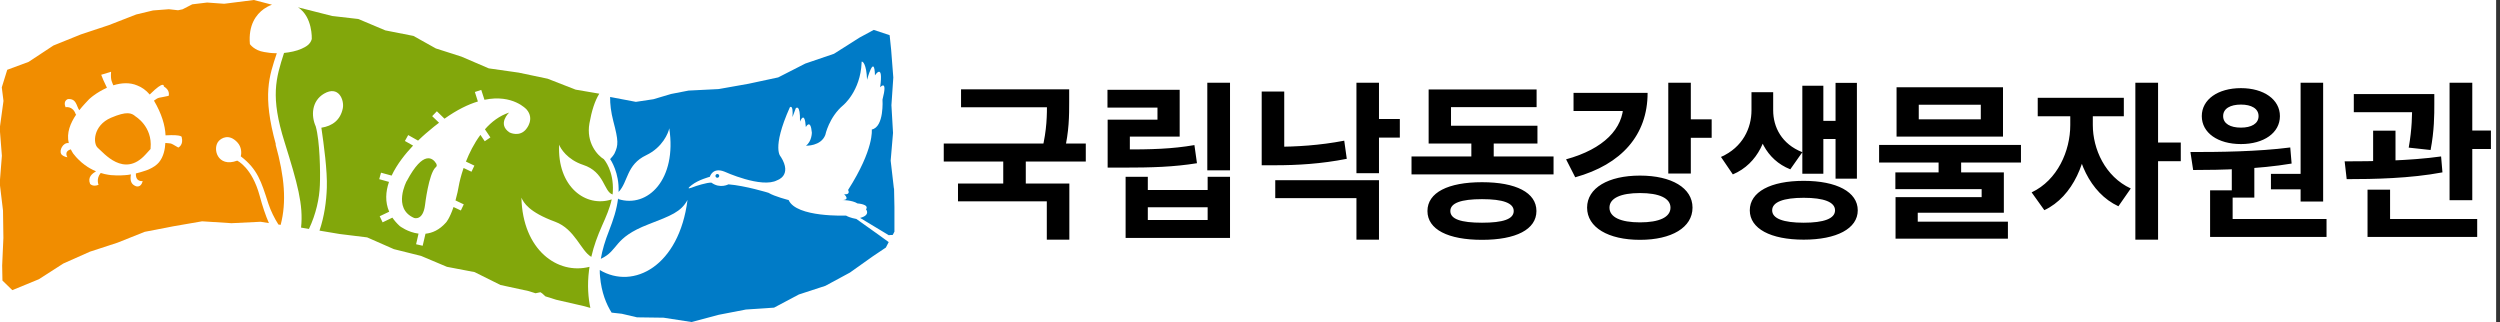
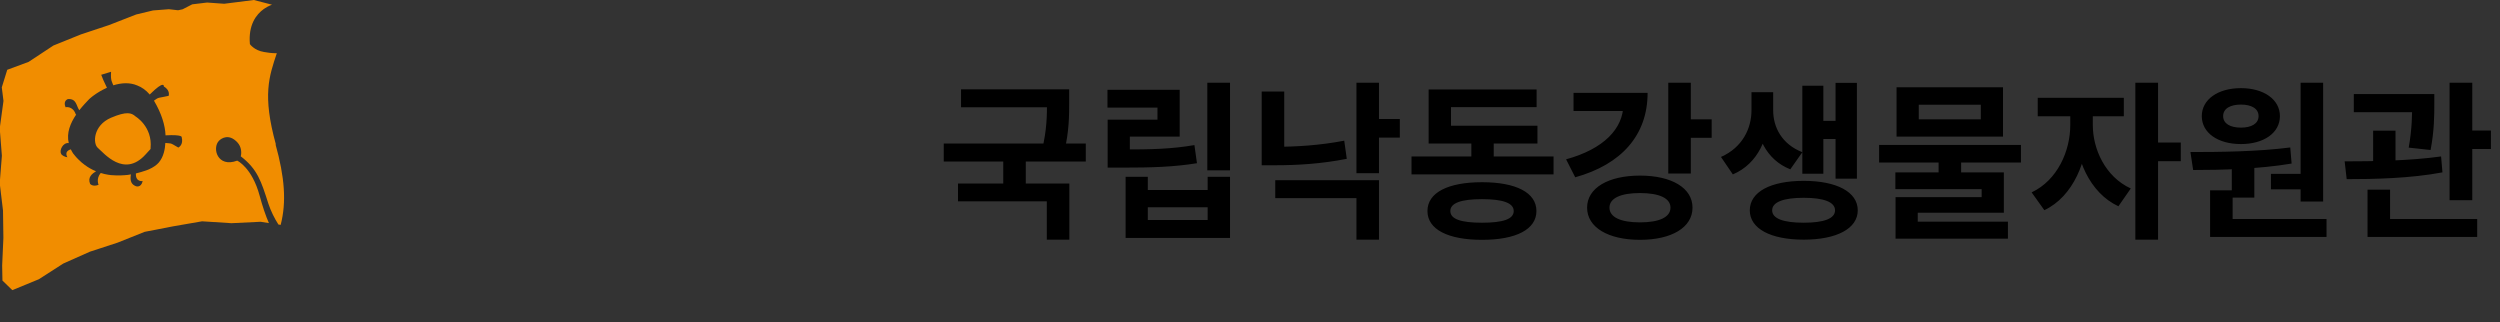
<svg xmlns="http://www.w3.org/2000/svg" width="295" height="38" viewBox="0 0 295 38" fill="none">
  <rect x="0" y="0" width="295" height="38" fill="#333333" stroke="none" />
  <g style="mix-blend-mode:darken" clip-path="url(#clip0_298_4863)">
-     <rect width="294.543" height="38" fill="white" />
    <g clip-path="url(#clip1_298_4863)">
      <path d="M15.97 13.717C15.515 13.329 14.971 13.096 13.096 13.895C10.976 14.805 10.943 16.958 11.553 17.457C12.241 18.035 14.638 21.042 17.18 18.223C17.424 17.957 17.613 17.746 17.768 17.579C17.768 17.546 17.768 17.513 17.768 17.48C18.012 14.905 15.959 13.717 15.959 13.717H15.97ZM32.551 17.036C30.942 11.198 31.763 9.001 32.662 6.282C32.007 6.282 31.63 6.215 31.163 6.137C29.987 5.949 29.488 5.205 29.488 5.205C29.288 2.952 30.22 1.709 31.141 1.054C31.363 0.899 31.696 0.699 32.096 0.555L29.954 0L26.458 0.444L24.438 0.3L22.684 0.511L21.541 1.099L21.009 1.21L19.932 1.088L18.057 1.232L16.07 1.709L12.852 2.963L9.544 4.062L6.304 5.371L3.374 7.303L0.855 8.235L0.211 10.31L0.411 11.908L-0.033 15.149L0.222 18.378L-0.033 21.619L0.355 24.849L0.4 28.078L0.255 31.33L0.289 33.106L1.454 34.238L4.583 32.95L7.469 31.097L10.61 29.699L13.873 28.633L17.069 27.357L20.454 26.702L23.85 26.114L27.312 26.336L30.753 26.169L31.73 26.325C31.33 25.404 30.975 24.338 30.642 23.106C29.732 19.744 27.989 18.956 27.989 18.956C25.659 19.832 25.004 17.468 25.836 16.614C26.125 16.314 27.013 15.726 28.012 16.803C28.522 17.346 28.511 18.079 28.411 18.445C30.398 19.977 30.82 21.397 31.663 24.016C31.951 24.893 32.373 25.737 32.85 26.491L33.117 26.536C33.827 23.839 33.583 20.876 32.517 17.047L32.551 17.036ZM21.042 17.413C19.943 16.758 20.265 16.969 19.511 16.869C19.477 17.579 19.311 18.489 18.756 19.155C18.501 19.466 18.068 19.766 17.557 19.988C17.524 19.999 17.491 20.01 17.446 20.032C17.446 20.032 17.424 20.032 17.424 20.043C17.391 20.043 17.357 20.076 17.313 20.088H17.291C17.247 20.099 17.202 20.121 17.147 20.143C17.147 20.143 17.147 20.143 17.136 20.143C17.08 20.165 17.024 20.176 16.969 20.199C16.969 20.199 16.969 20.199 16.958 20.199C16.891 20.221 16.825 20.243 16.758 20.265C16.692 20.287 16.614 20.31 16.536 20.332C16.459 20.354 16.381 20.376 16.292 20.398C16.214 20.421 16.126 20.443 16.037 20.465C15.981 21.519 16.836 21.364 16.836 21.364C16.647 22.207 16.037 21.974 16.037 21.974C15.537 21.774 15.304 21.397 15.449 20.576C15.326 20.598 15.204 20.62 15.071 20.642C15.06 20.642 15.038 20.642 15.027 20.642C14.916 20.642 14.794 20.665 14.683 20.676C14.661 20.676 14.638 20.676 14.616 20.676C14.35 20.698 14.084 20.709 13.806 20.698H13.706C13.595 20.698 13.473 20.687 13.351 20.676C13.329 20.676 13.307 20.676 13.284 20.676C13.14 20.676 13.007 20.654 12.863 20.631C12.829 20.631 12.796 20.631 12.774 20.62C12.663 20.598 12.541 20.576 12.43 20.554C12.386 20.554 12.352 20.543 12.319 20.532C12.175 20.498 12.03 20.454 11.886 20.41C11.309 21.086 11.631 21.808 11.631 21.808C10.943 22.085 10.632 21.697 10.632 21.697C10.31 20.898 10.887 20.487 11.331 20.21C11.209 20.165 11.098 20.11 10.976 20.054C10.865 19.999 10.754 19.943 10.643 19.877C10.643 19.877 10.632 19.877 10.621 19.866C10.51 19.81 10.41 19.744 10.31 19.677C10.299 19.677 10.288 19.655 10.266 19.644C10.166 19.577 10.077 19.511 9.977 19.444C9.955 19.433 9.933 19.411 9.922 19.399C9.833 19.333 9.744 19.255 9.655 19.189C9.633 19.166 9.6 19.144 9.578 19.122C9.5 19.055 9.411 18.978 9.334 18.889C9.311 18.867 9.278 18.834 9.245 18.811C9.167 18.734 9.089 18.645 9.012 18.567C8.989 18.534 8.956 18.512 8.934 18.478C8.834 18.356 8.723 18.234 8.623 18.101C8.568 18.023 8.523 17.946 8.479 17.857C8.435 17.779 8.401 17.701 8.357 17.624C7.491 17.879 7.957 18.556 7.957 18.556C7.691 18.534 7.269 18.334 7.214 18.145C6.981 17.768 7.402 16.803 8.113 16.88C7.824 15.682 8.312 14.516 8.989 13.518C8.956 13.495 8.934 13.484 8.934 13.484C8.59 12.463 7.735 12.652 7.735 12.652C7.402 11.853 8.035 11.686 8.035 11.686C9.045 11.642 8.989 12.485 9.356 13.007C9.777 12.474 10.21 12.03 10.521 11.697C10.565 11.653 10.632 11.598 10.688 11.553C10.71 11.531 10.732 11.52 10.754 11.498C10.798 11.464 10.832 11.431 10.876 11.398C10.909 11.376 10.932 11.353 10.965 11.331C10.998 11.309 11.02 11.287 11.054 11.265C11.486 10.943 12.03 10.621 12.618 10.355C12.274 9.655 12.064 9.167 11.942 8.823C12.319 8.701 12.718 8.579 13.107 8.468C13.029 9.544 13.24 9.689 13.373 10.066C14.306 9.777 15.304 9.7 16.203 10.088C16.725 10.288 17.224 10.632 17.668 11.154C19.444 9.378 19.333 10.199 19.333 10.199C20.132 10.676 19.899 11.309 19.899 11.309C18.656 11.598 18.778 11.42 18.168 11.875C19.078 13.418 19.488 14.805 19.533 15.97C21.586 15.859 21.442 16.192 21.442 16.192C21.675 17.091 21.075 17.391 21.075 17.391L21.042 17.413Z" fill="#F18D00" />
-       <path d="M47.988 21.364C47.988 21.364 46.279 24.582 48.854 25.714C48.854 25.714 49.908 26.114 50.153 24.194C50.153 24.194 50.585 20.476 51.407 19.744C51.529 19.644 51.595 19.544 51.473 19.3C51.085 18.667 49.975 17.646 47.999 21.364H47.988ZM71.294 18.811C70.473 18.334 69.153 16.825 69.552 14.561C69.818 13.073 70.185 11.908 70.717 11.054L67.921 10.576L64.624 9.289L61.195 8.568L57.677 8.068L54.447 6.681L51.429 5.715L48.787 4.239L45.469 3.585L42.284 2.242L39.199 1.887L35.17 0.866C36.912 1.998 36.79 4.606 36.79 4.606C36.624 5.227 36.113 5.516 35.592 5.749C34.992 6.026 34.182 6.182 33.516 6.248C32.551 9.256 31.885 11.387 33.583 16.78C35.103 21.652 35.814 24.172 35.525 26.857L36.457 27.013C37.29 25.259 37.689 23.417 37.745 21.852C37.811 20.265 37.745 16.647 37.257 14.916C36.691 13.662 36.768 11.919 38.233 11.054C39.964 10.044 40.641 11.808 40.453 12.774C40.175 14.161 39.221 14.871 37.922 15.071C38.222 17.147 38.633 20.143 38.566 22.152C38.511 23.761 38.278 25.515 37.7 27.213L40.075 27.612L43.327 28.012L46.479 29.399L49.686 30.198L52.738 31.485L56.001 32.107L59.053 33.627L62.383 34.349L63.193 34.604L63.77 34.482L63.97 34.615L64.358 34.97L65.634 35.37L68.964 36.136L69.663 36.335C69.419 35.192 69.275 33.683 69.508 31.874C69.53 31.741 69.541 31.607 69.563 31.485C65.812 32.451 61.672 29.51 61.528 23.328C61.783 23.905 62.394 25.026 65.512 26.169C67.854 27.035 68.542 29.61 69.774 30.309C70.074 28.999 70.507 27.845 71.039 26.636C71.516 25.57 71.96 24.549 72.182 23.528C69.141 24.538 65.734 22.052 65.978 17.069C66.134 17.513 66.933 18.834 68.808 19.455C71.361 20.287 71.217 22.585 72.282 22.951C72.293 22.829 72.316 22.707 72.316 22.573C72.438 20.176 71.317 18.856 71.261 18.8L71.294 18.811ZM62.139 15.171C61.328 16.259 60.119 15.626 60.119 15.626C58.643 14.638 60.074 13.284 60.074 13.284C58.931 13.662 57.988 14.383 57.222 15.26L57.866 16.214L57.2 16.669L56.689 15.915C55.923 16.947 55.369 18.079 54.98 19.067L55.979 19.544L55.635 20.265L54.703 19.821C54.359 20.831 54.214 21.541 54.214 21.541C54.07 22.374 53.915 23.073 53.748 23.65L54.725 24.116L54.381 24.838L53.515 24.427C53.049 25.814 52.627 26.258 52.627 26.258C51.839 27.146 50.996 27.501 50.208 27.579L49.875 28.999L49.098 28.822L49.387 27.568C48.121 27.412 47.178 26.68 47.178 26.68C46.823 26.358 46.535 26.025 46.301 25.681L45.147 26.236L44.803 25.515L45.924 24.982C45.425 23.828 45.502 22.618 45.902 21.464L44.748 21.142L44.959 20.376L46.213 20.72C46.845 19.366 47.855 18.123 48.743 17.18L47.778 16.636L48.166 15.937L49.331 16.592C50.064 15.881 50.608 15.448 50.608 15.448C51.018 15.093 51.418 14.772 51.806 14.483L50.996 13.706L51.551 13.129L52.45 14.006C53.937 12.951 55.246 12.319 56.39 11.975L56.035 10.854L56.789 10.61L57.166 11.775C60.518 11.076 62.139 12.918 62.139 12.918C63.115 14.039 62.116 15.193 62.116 15.193L62.139 15.171Z" fill="#82A70B" />
-       <path d="M105.477 22.218L105.099 18.956L105.377 15.682L105.188 12.419L105.41 9.145L105.155 5.871L104.977 4.151L103.102 3.529L101.437 4.428L98.407 6.348L95.022 7.502L91.826 9.134L88.308 9.888L84.801 10.51L81.249 10.688L79.196 11.087L77.099 11.709L75.034 12.019L71.994 11.442C71.983 12.286 72.094 13.218 72.371 14.294C72.993 16.647 72.97 17.124 72.515 18.101C72.426 18.279 72.193 18.578 71.994 18.778C72.06 18.845 73.092 20.398 72.992 22.651C74.136 21.464 73.891 19.433 76.255 18.312C78.186 17.391 78.863 15.693 78.974 15.138C79.895 21.175 76.433 24.582 72.97 23.495L72.937 23.395C72.77 24.76 72.371 25.925 71.86 27.246C71.405 28.4 71.073 29.488 70.895 30.542C73.07 29.532 72.282 28.1 76.522 26.469C79.185 25.437 80.35 25.015 81.127 23.595C80.14 31.374 74.768 34.238 70.773 31.863C70.773 32.118 70.773 32.373 70.806 32.629C70.973 34.537 71.561 35.925 72.171 36.89L73.37 37.023L75.168 37.445L78.308 37.489L81.605 38L84.812 37.145L88.019 36.524L91.338 36.302L94.268 34.748L97.397 33.727L100.294 32.162L102.98 30.253L104.533 29.21L104.866 28.567L103.701 27.723L101.049 25.836C101.049 25.836 100.283 25.714 99.828 25.437C99.828 25.437 93.968 25.681 93.058 23.606C93.058 23.606 91.382 23.184 90.683 22.751C90.683 22.751 87.942 21.908 85.955 21.752C85.955 21.752 84.967 22.296 83.946 21.552C83.436 21.519 82.06 21.963 81.827 22.063C81.594 22.152 80.805 22.474 81.616 21.841C82.415 21.209 83.758 20.864 83.758 20.864C83.758 20.864 84.079 19.688 85.489 20.254C85.489 20.254 89.884 22.263 91.715 21.264C91.715 21.264 93.524 20.709 92.137 18.501C92.137 18.501 90.994 17.602 93.202 12.663C93.202 12.663 93.624 12.219 93.513 13.817L93.901 12.774C93.901 12.774 94.445 12.186 94.401 14.35C94.401 14.35 94.945 12.929 95.089 14.993C95.089 14.993 95.644 13.939 95.799 15.648C95.799 15.648 95.799 16.692 95.1 17.191C95.1 17.191 96.865 17.269 97.386 15.926C97.386 15.926 97.819 13.828 99.495 12.419C99.495 12.419 101.526 10.765 101.67 7.414C101.67 7.336 101.637 7.225 101.77 7.291C101.77 7.291 102.236 7.458 102.314 9.411C102.314 9.411 103.168 6.259 103.246 8.89C103.246 8.89 104.278 7.291 103.856 10.299C103.856 10.299 104.789 9.256 104.134 11.753C104.134 11.753 104.356 14.982 102.869 15.282C102.869 15.282 103.179 17.557 100.072 22.418C100.072 22.418 100.427 22.984 99.606 22.929C99.606 22.929 100.372 23.572 99.417 23.606C99.417 23.606 100.549 23.606 101.182 24.005C101.182 24.005 102.613 24.094 102.192 24.704C102.192 24.704 102.769 25.381 101.492 25.714L104.877 27.756C104.877 27.756 105.144 27.712 105.343 27.723L105.543 27.335L105.565 25.526L105.499 22.263L105.477 22.218ZM84.645 20.532C84.523 20.532 84.424 20.631 84.424 20.753C84.424 20.876 84.523 20.975 84.645 20.975C84.768 20.975 84.868 20.876 84.868 20.753C84.868 20.631 84.768 20.532 84.645 20.532Z" fill="#007BC7" />
    </g>
    <g style="mix-blend-mode:darken">
-       <path d="M113.403 10.54H125.143V12.66H113.403V10.54ZM111.363 16.94H128.123V19.06H111.363V16.94ZM118.383 18.44H121.043V22.32H118.383V18.44ZM123.543 10.54H126.163V12.02C126.163 13.62 126.163 15.48 125.583 17.92L122.963 17.66C123.543 15.28 123.543 13.58 123.543 12.02V10.54ZM113.043 21.66H126.183V28.28H123.523V23.76H113.043V21.66ZM142.462 9.76H145.142V20.1H142.462V9.76ZM130.702 17.64H132.322C135.922 17.64 138.262 17.58 140.942 17.12L141.242 19.26C138.482 19.7 136.022 19.78 132.322 19.78H130.702V17.64ZM130.682 10.6H139.202V16.12H133.322V19.04H130.702V14.12H136.582V12.7H130.682V10.6ZM132.822 20.86H135.442V22.42H142.502V20.86H145.142V28.08H132.822V20.86ZM135.442 24.46V25.96H142.502V24.46H135.442ZM160.06 9.76H162.72V20.44H160.06V9.76ZM161.98 14.04H165.18V16.24H161.98V14.04ZM150.48 21.26H162.72V28.28H160.06V23.38H150.48V21.26ZM148.88 10.8H151.54V18.42H148.88V10.8ZM148.88 17.32H150.44C152.96 17.32 155.7 17.16 158.62 16.6L158.92 18.74C155.9 19.34 153.06 19.5 150.44 19.5H148.88V17.32ZM166.559 18.46H183.319V20.58H166.559V18.46ZM173.619 15.68H176.259V19.28H173.619V15.68ZM168.579 14.84H181.419V16.94H168.579V14.84ZM168.579 10.56H181.319V12.64H171.219V16.18H168.579V10.56ZM174.879 21.5C178.879 21.5 181.299 22.72 181.299 24.9C181.299 27.08 178.879 28.3 174.879 28.3C170.879 28.3 168.439 27.08 168.439 24.9C168.439 22.72 170.879 21.5 174.879 21.5ZM174.879 23.5C172.399 23.5 171.139 23.96 171.139 24.9C171.139 25.86 172.399 26.28 174.879 26.28C177.359 26.28 178.619 25.86 178.619 24.9C178.619 23.96 177.359 23.5 174.879 23.5ZM196.857 9.76H199.517V20.48H196.857V9.76ZM198.777 14.08H201.977V16.26H198.777V14.08ZM191.557 10.96H194.417C194.417 15.94 191.337 19.4 185.877 20.92L184.797 18.8C189.257 17.58 191.557 15.16 191.557 12.3V10.96ZM185.677 10.96H193.177V13.1H185.677V10.96ZM193.517 20.72C197.257 20.72 199.717 22.18 199.717 24.5C199.717 26.84 197.257 28.3 193.517 28.3C189.777 28.3 187.277 26.84 187.277 24.5C187.277 22.18 189.777 20.72 193.517 20.72ZM193.517 22.78C191.257 22.78 189.917 23.38 189.917 24.5C189.917 25.64 191.257 26.24 193.517 26.24C195.777 26.24 197.117 25.64 197.117 24.5C197.117 23.38 195.777 22.78 193.517 22.78ZM206.675 10.88H208.755V13.02C208.755 16.16 207.495 19.3 204.475 20.58L203.075 18.52C205.655 17.38 206.675 15.1 206.675 13.02V10.88ZM207.155 10.88H209.235V13.02C209.235 15 210.235 17 212.675 17.96L211.255 19.98C208.375 18.84 207.155 16.04 207.155 13.02V10.88ZM216.595 9.78H219.115V21.08H216.595V9.78ZM214.375 14.26H217.315V16.4H214.375V14.26ZM212.675 10.12H215.155V20.5H212.675V10.12ZM212.835 21.34C216.715 21.34 219.215 22.64 219.215 24.82C219.215 26.98 216.715 28.28 212.835 28.28C208.935 28.28 206.475 26.98 206.475 24.82C206.475 22.64 208.935 21.34 212.835 21.34ZM212.835 23.34C210.455 23.34 209.115 23.84 209.115 24.82C209.115 25.8 210.455 26.28 212.835 26.28C215.215 26.28 216.535 25.8 216.535 24.82C216.535 23.84 215.215 23.34 212.835 23.34ZM228.754 18.66H231.414V21.24H228.754V18.66ZM221.734 17.1H238.474V19.18H221.734V17.1ZM223.794 10.3H236.354V16.12H223.794V10.3ZM233.734 12.36H226.414V14.08H233.734V12.36ZM223.654 20.34H236.454V25.1H226.294V26.74H223.674V23.26H233.834V22.32H223.654V20.34ZM223.674 26.16H236.934V28.16H223.674V26.16ZM244.292 12.68H246.392V14.76C246.392 18.94 244.632 23.2 241.232 24.8L239.732 22.7C242.792 21.26 244.292 17.8 244.292 14.76V12.68ZM244.852 12.68H246.952V14.76C246.952 17.56 248.392 20.84 251.432 22.24L249.972 24.34C246.572 22.76 244.852 18.7 244.852 14.76V12.68ZM240.452 11.54H250.612V13.72H240.452V11.54ZM251.972 9.76H254.652V28.28H251.972V9.76ZM254.052 16.82H257.332V19.02H254.052V16.82ZM263.351 19.26H266.011V23.32H263.351V19.26ZM271.471 9.76H274.131V23.78H271.471V9.76ZM260.791 25.84H274.531V27.96H260.791V25.84ZM260.791 22.46H263.451V26.4H260.791V22.46ZM258.791 20.06L258.471 17.94C261.851 17.94 266.371 17.9 270.251 17.4L270.411 19.3C266.471 19.96 262.131 20.06 258.791 20.06ZM267.971 20.52H272.051V22.34H267.971V20.52ZM264.431 10.4C267.131 10.4 269.031 11.74 269.031 13.7C269.031 15.68 267.131 17 264.431 17C261.711 17 259.811 15.68 259.811 13.7C259.811 11.74 261.711 10.4 264.431 10.4ZM264.431 12.34C263.191 12.34 262.331 12.8 262.331 13.7C262.331 14.6 263.191 15.06 264.431 15.06C265.651 15.06 266.511 14.6 266.511 13.7C266.511 12.8 265.651 12.34 264.431 12.34ZM277.749 11.1H285.669V13.24H277.749V11.1ZM280.029 15.42H282.669V20.06H280.029V15.42ZM284.629 11.1H287.249V12.26C287.249 13.56 287.249 15.4 286.809 17.7L284.229 17.42C284.629 15.14 284.629 13.54 284.629 12.26V11.1ZM289.049 9.76H291.729V23.62H289.049V9.76ZM290.669 15.4H293.929V17.58H290.669V15.4ZM279.369 25.84H292.309V27.96H279.369V25.84ZM279.369 22.38H282.029V26.5H279.369V22.38ZM276.909 21.14L276.669 19.04C279.869 19.04 284.329 18.98 288.049 18.46L288.209 20.34C284.389 21.06 280.089 21.14 276.909 21.14Z" fill="black" />
+       <path d="M113.403 10.54H125.143V12.66H113.403V10.54ZM111.363 16.94H128.123V19.06H111.363V16.94ZM118.383 18.44H121.043V22.32H118.383V18.44ZM123.543 10.54H126.163V12.02C126.163 13.62 126.163 15.48 125.583 17.92L122.963 17.66C123.543 15.28 123.543 13.58 123.543 12.02V10.54ZM113.043 21.66H126.183V28.28H123.523V23.76H113.043V21.66ZM142.462 9.76H145.142V20.1H142.462V9.76ZM130.702 17.64H132.322C135.922 17.64 138.262 17.58 140.942 17.12L141.242 19.26C138.482 19.7 136.022 19.78 132.322 19.78H130.702V17.64ZM130.682 10.6H139.202V16.12H133.322V19.04H130.702V14.12H136.582V12.7H130.682V10.6ZM132.822 20.86H135.442V22.42H142.502V20.86H145.142V28.08H132.822V20.86ZM135.442 24.46V25.96H142.502V24.46H135.442ZM160.06 9.76H162.72V20.44H160.06V9.76ZM161.98 14.04H165.18V16.24H161.98V14.04ZM150.48 21.26H162.72V28.28H160.06V23.38H150.48V21.26ZM148.88 10.8H151.54V18.42H148.88V10.8ZM148.88 17.32H150.44C152.96 17.32 155.7 17.16 158.62 16.6L158.92 18.74C155.9 19.34 153.06 19.5 150.44 19.5H148.88V17.32ZM166.559 18.46H183.319V20.58H166.559V18.46ZM173.619 15.68H176.259V19.28H173.619V15.68ZM168.579 14.84H181.419V16.94H168.579V14.84ZM168.579 10.56H181.319V12.64H171.219V16.18H168.579V10.56ZM174.879 21.5C178.879 21.5 181.299 22.72 181.299 24.9C181.299 27.08 178.879 28.3 174.879 28.3C170.879 28.3 168.439 27.08 168.439 24.9C168.439 22.72 170.879 21.5 174.879 21.5ZM174.879 23.5C172.399 23.5 171.139 23.96 171.139 24.9C171.139 25.86 172.399 26.28 174.879 26.28C177.359 26.28 178.619 25.86 178.619 24.9C178.619 23.96 177.359 23.5 174.879 23.5ZM196.857 9.76H199.517V20.48H196.857ZM198.777 14.08H201.977V16.26H198.777V14.08ZM191.557 10.96H194.417C194.417 15.94 191.337 19.4 185.877 20.92L184.797 18.8C189.257 17.58 191.557 15.16 191.557 12.3V10.96ZM185.677 10.96H193.177V13.1H185.677V10.96ZM193.517 20.72C197.257 20.72 199.717 22.18 199.717 24.5C199.717 26.84 197.257 28.3 193.517 28.3C189.777 28.3 187.277 26.84 187.277 24.5C187.277 22.18 189.777 20.72 193.517 20.72ZM193.517 22.78C191.257 22.78 189.917 23.38 189.917 24.5C189.917 25.64 191.257 26.24 193.517 26.24C195.777 26.24 197.117 25.64 197.117 24.5C197.117 23.38 195.777 22.78 193.517 22.78ZM206.675 10.88H208.755V13.02C208.755 16.16 207.495 19.3 204.475 20.58L203.075 18.52C205.655 17.38 206.675 15.1 206.675 13.02V10.88ZM207.155 10.88H209.235V13.02C209.235 15 210.235 17 212.675 17.96L211.255 19.98C208.375 18.84 207.155 16.04 207.155 13.02V10.88ZM216.595 9.78H219.115V21.08H216.595V9.78ZM214.375 14.26H217.315V16.4H214.375V14.26ZM212.675 10.12H215.155V20.5H212.675V10.12ZM212.835 21.34C216.715 21.34 219.215 22.64 219.215 24.82C219.215 26.98 216.715 28.28 212.835 28.28C208.935 28.28 206.475 26.98 206.475 24.82C206.475 22.64 208.935 21.34 212.835 21.34ZM212.835 23.34C210.455 23.34 209.115 23.84 209.115 24.82C209.115 25.8 210.455 26.28 212.835 26.28C215.215 26.28 216.535 25.8 216.535 24.82C216.535 23.84 215.215 23.34 212.835 23.34ZM228.754 18.66H231.414V21.24H228.754V18.66ZM221.734 17.1H238.474V19.18H221.734V17.1ZM223.794 10.3H236.354V16.12H223.794V10.3ZM233.734 12.36H226.414V14.08H233.734V12.36ZM223.654 20.34H236.454V25.1H226.294V26.74H223.674V23.26H233.834V22.32H223.654V20.34ZM223.674 26.16H236.934V28.16H223.674V26.16ZM244.292 12.68H246.392V14.76C246.392 18.94 244.632 23.2 241.232 24.8L239.732 22.7C242.792 21.26 244.292 17.8 244.292 14.76V12.68ZM244.852 12.68H246.952V14.76C246.952 17.56 248.392 20.84 251.432 22.24L249.972 24.34C246.572 22.76 244.852 18.7 244.852 14.76V12.68ZM240.452 11.54H250.612V13.72H240.452V11.54ZM251.972 9.76H254.652V28.28H251.972V9.76ZM254.052 16.82H257.332V19.02H254.052V16.82ZM263.351 19.26H266.011V23.32H263.351V19.26ZM271.471 9.76H274.131V23.78H271.471V9.76ZM260.791 25.84H274.531V27.96H260.791V25.84ZM260.791 22.46H263.451V26.4H260.791V22.46ZM258.791 20.06L258.471 17.94C261.851 17.94 266.371 17.9 270.251 17.4L270.411 19.3C266.471 19.96 262.131 20.06 258.791 20.06ZM267.971 20.52H272.051V22.34H267.971V20.52ZM264.431 10.4C267.131 10.4 269.031 11.74 269.031 13.7C269.031 15.68 267.131 17 264.431 17C261.711 17 259.811 15.68 259.811 13.7C259.811 11.74 261.711 10.4 264.431 10.4ZM264.431 12.34C263.191 12.34 262.331 12.8 262.331 13.7C262.331 14.6 263.191 15.06 264.431 15.06C265.651 15.06 266.511 14.6 266.511 13.7C266.511 12.8 265.651 12.34 264.431 12.34ZM277.749 11.1H285.669V13.24H277.749V11.1ZM280.029 15.42H282.669V20.06H280.029V15.42ZM284.629 11.1H287.249V12.26C287.249 13.56 287.249 15.4 286.809 17.7L284.229 17.42C284.629 15.14 284.629 13.54 284.629 12.26V11.1ZM289.049 9.76H291.729V23.62H289.049V9.76ZM290.669 15.4H293.929V17.58H290.669V15.4ZM279.369 25.84H292.309V27.96H279.369V25.84ZM279.369 22.38H282.029V26.5H279.369V22.38ZM276.909 21.14L276.669 19.04C279.869 19.04 284.329 18.98 288.049 18.46L288.209 20.34C284.389 21.06 280.089 21.14 276.909 21.14Z" fill="black" />
    </g>
  </g>
  <defs>
    <clipPath id="clip0_298_4863">
      <rect width="294.543" height="38" fill="white" />
    </clipPath>
    <clipPath id="clip1_298_4863">
      <rect width="105.543" height="38" fill="white" />
    </clipPath>
  </defs>
</svg>